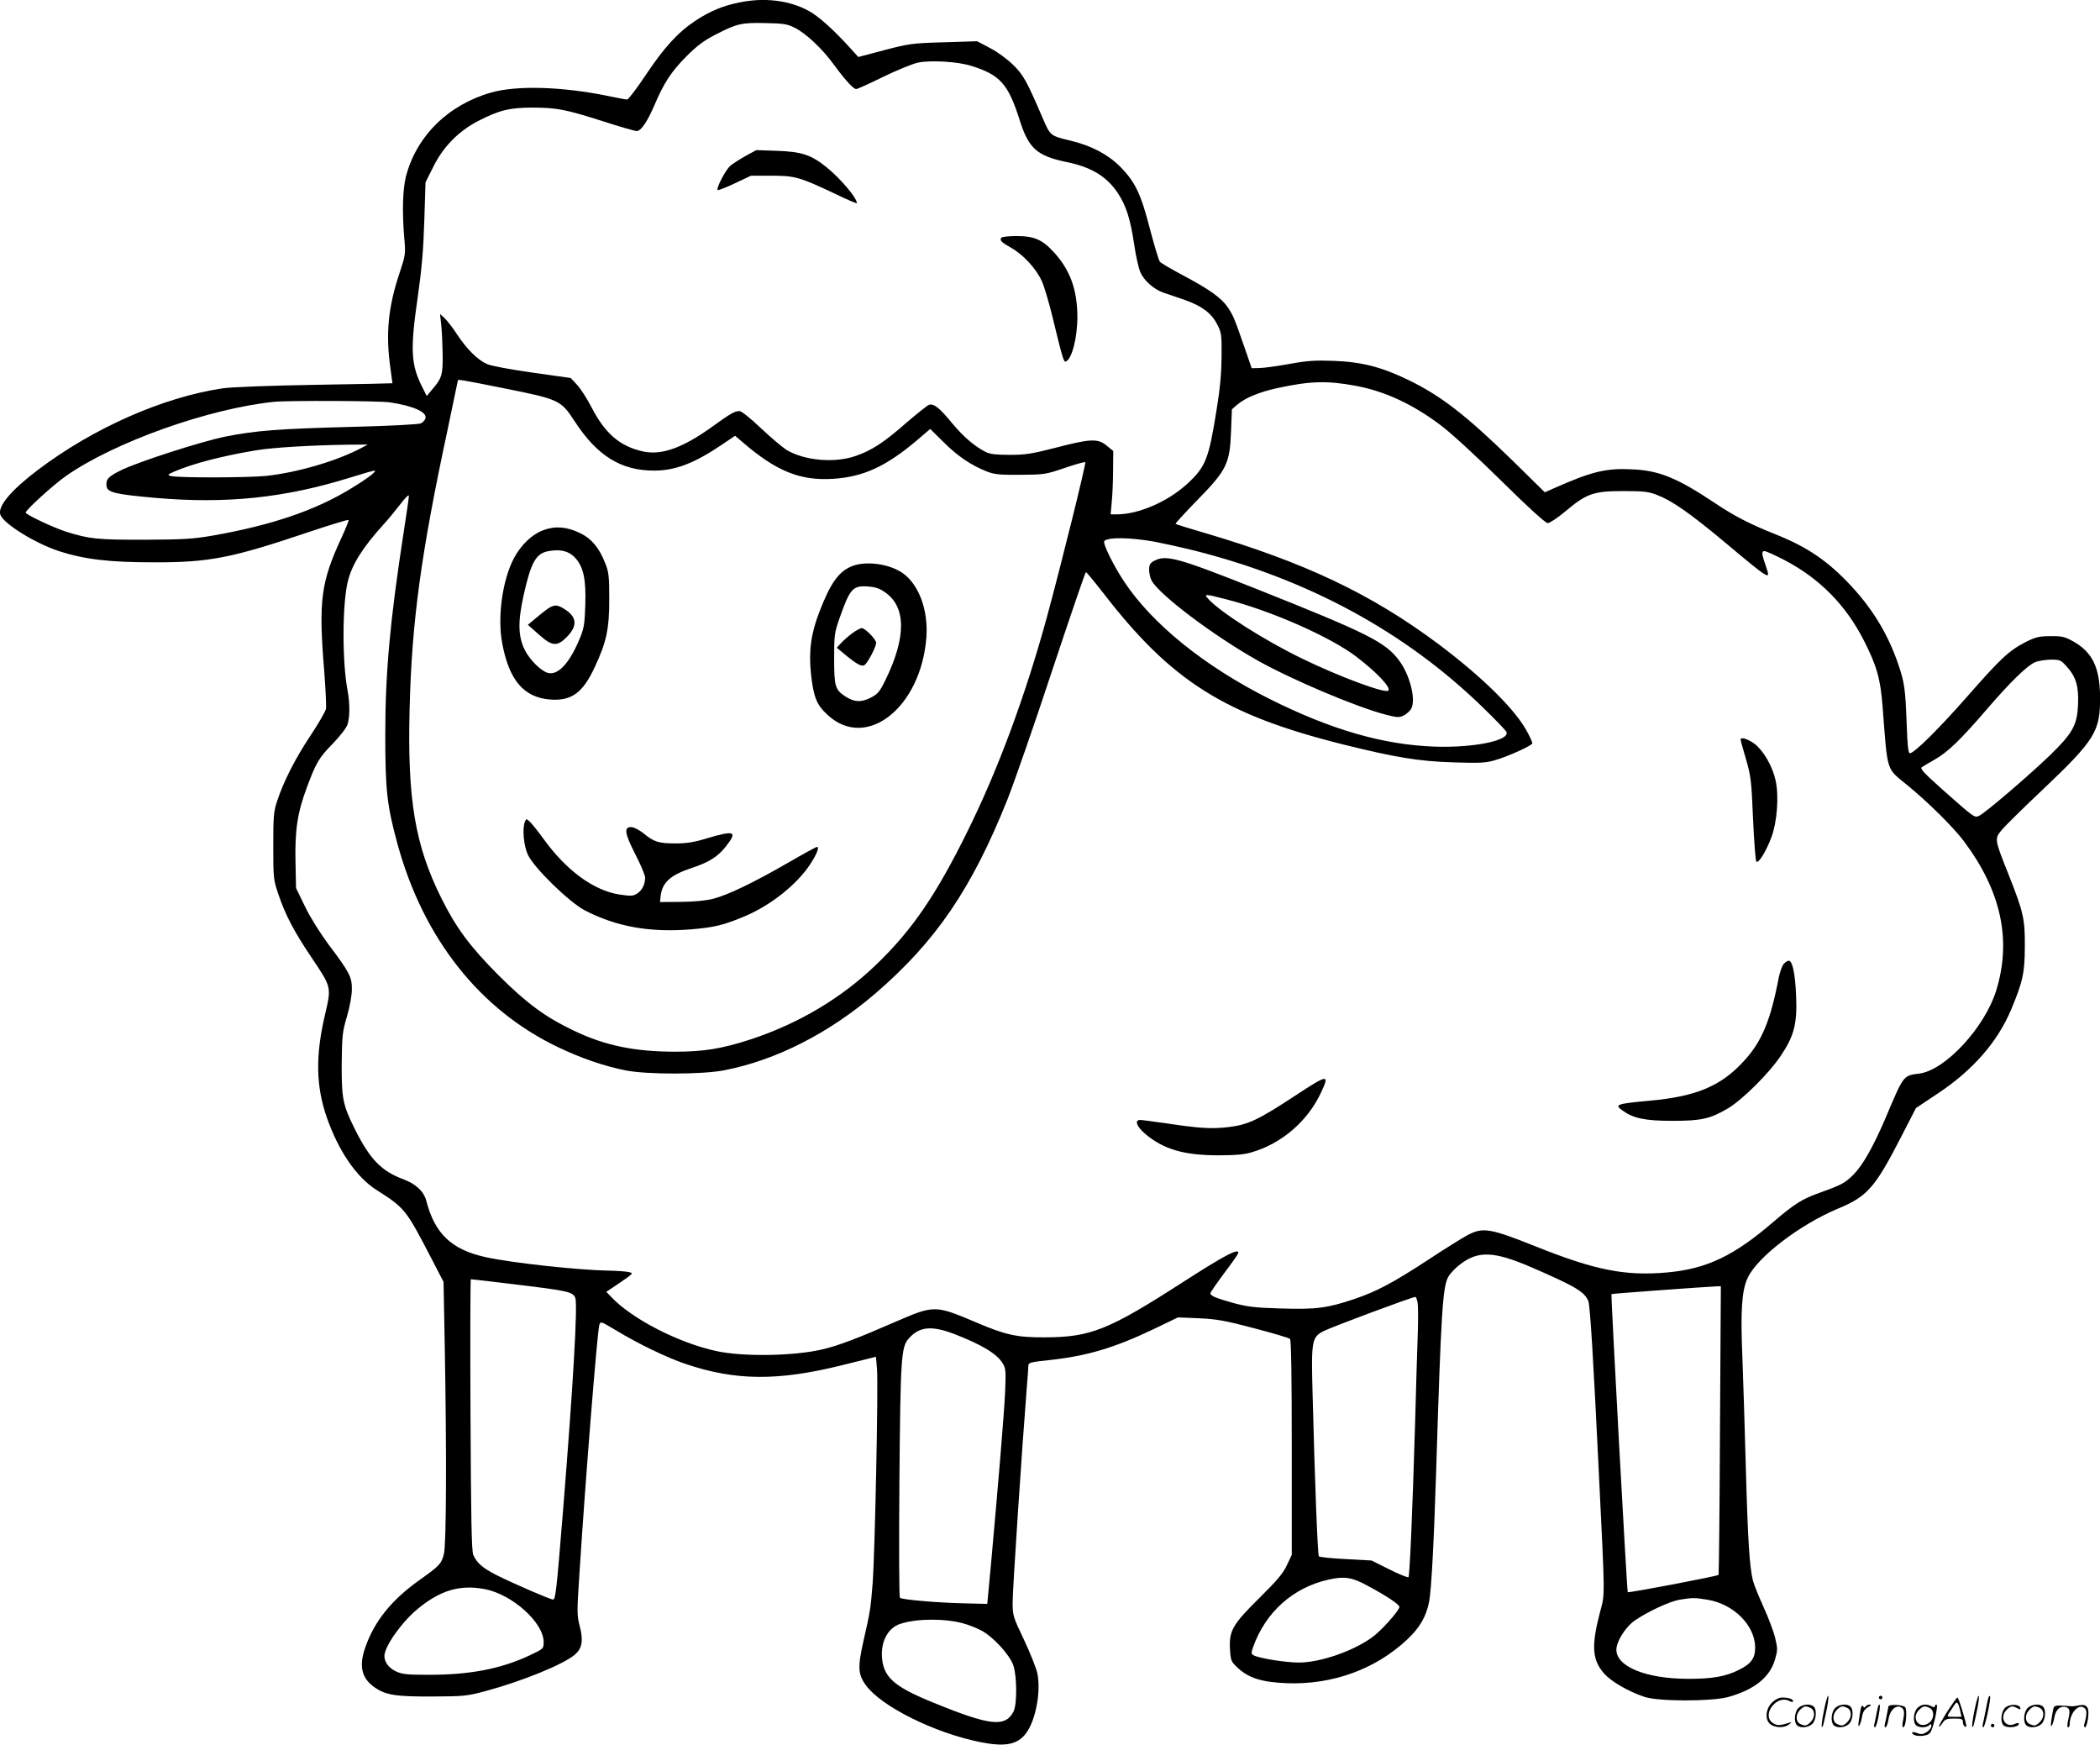
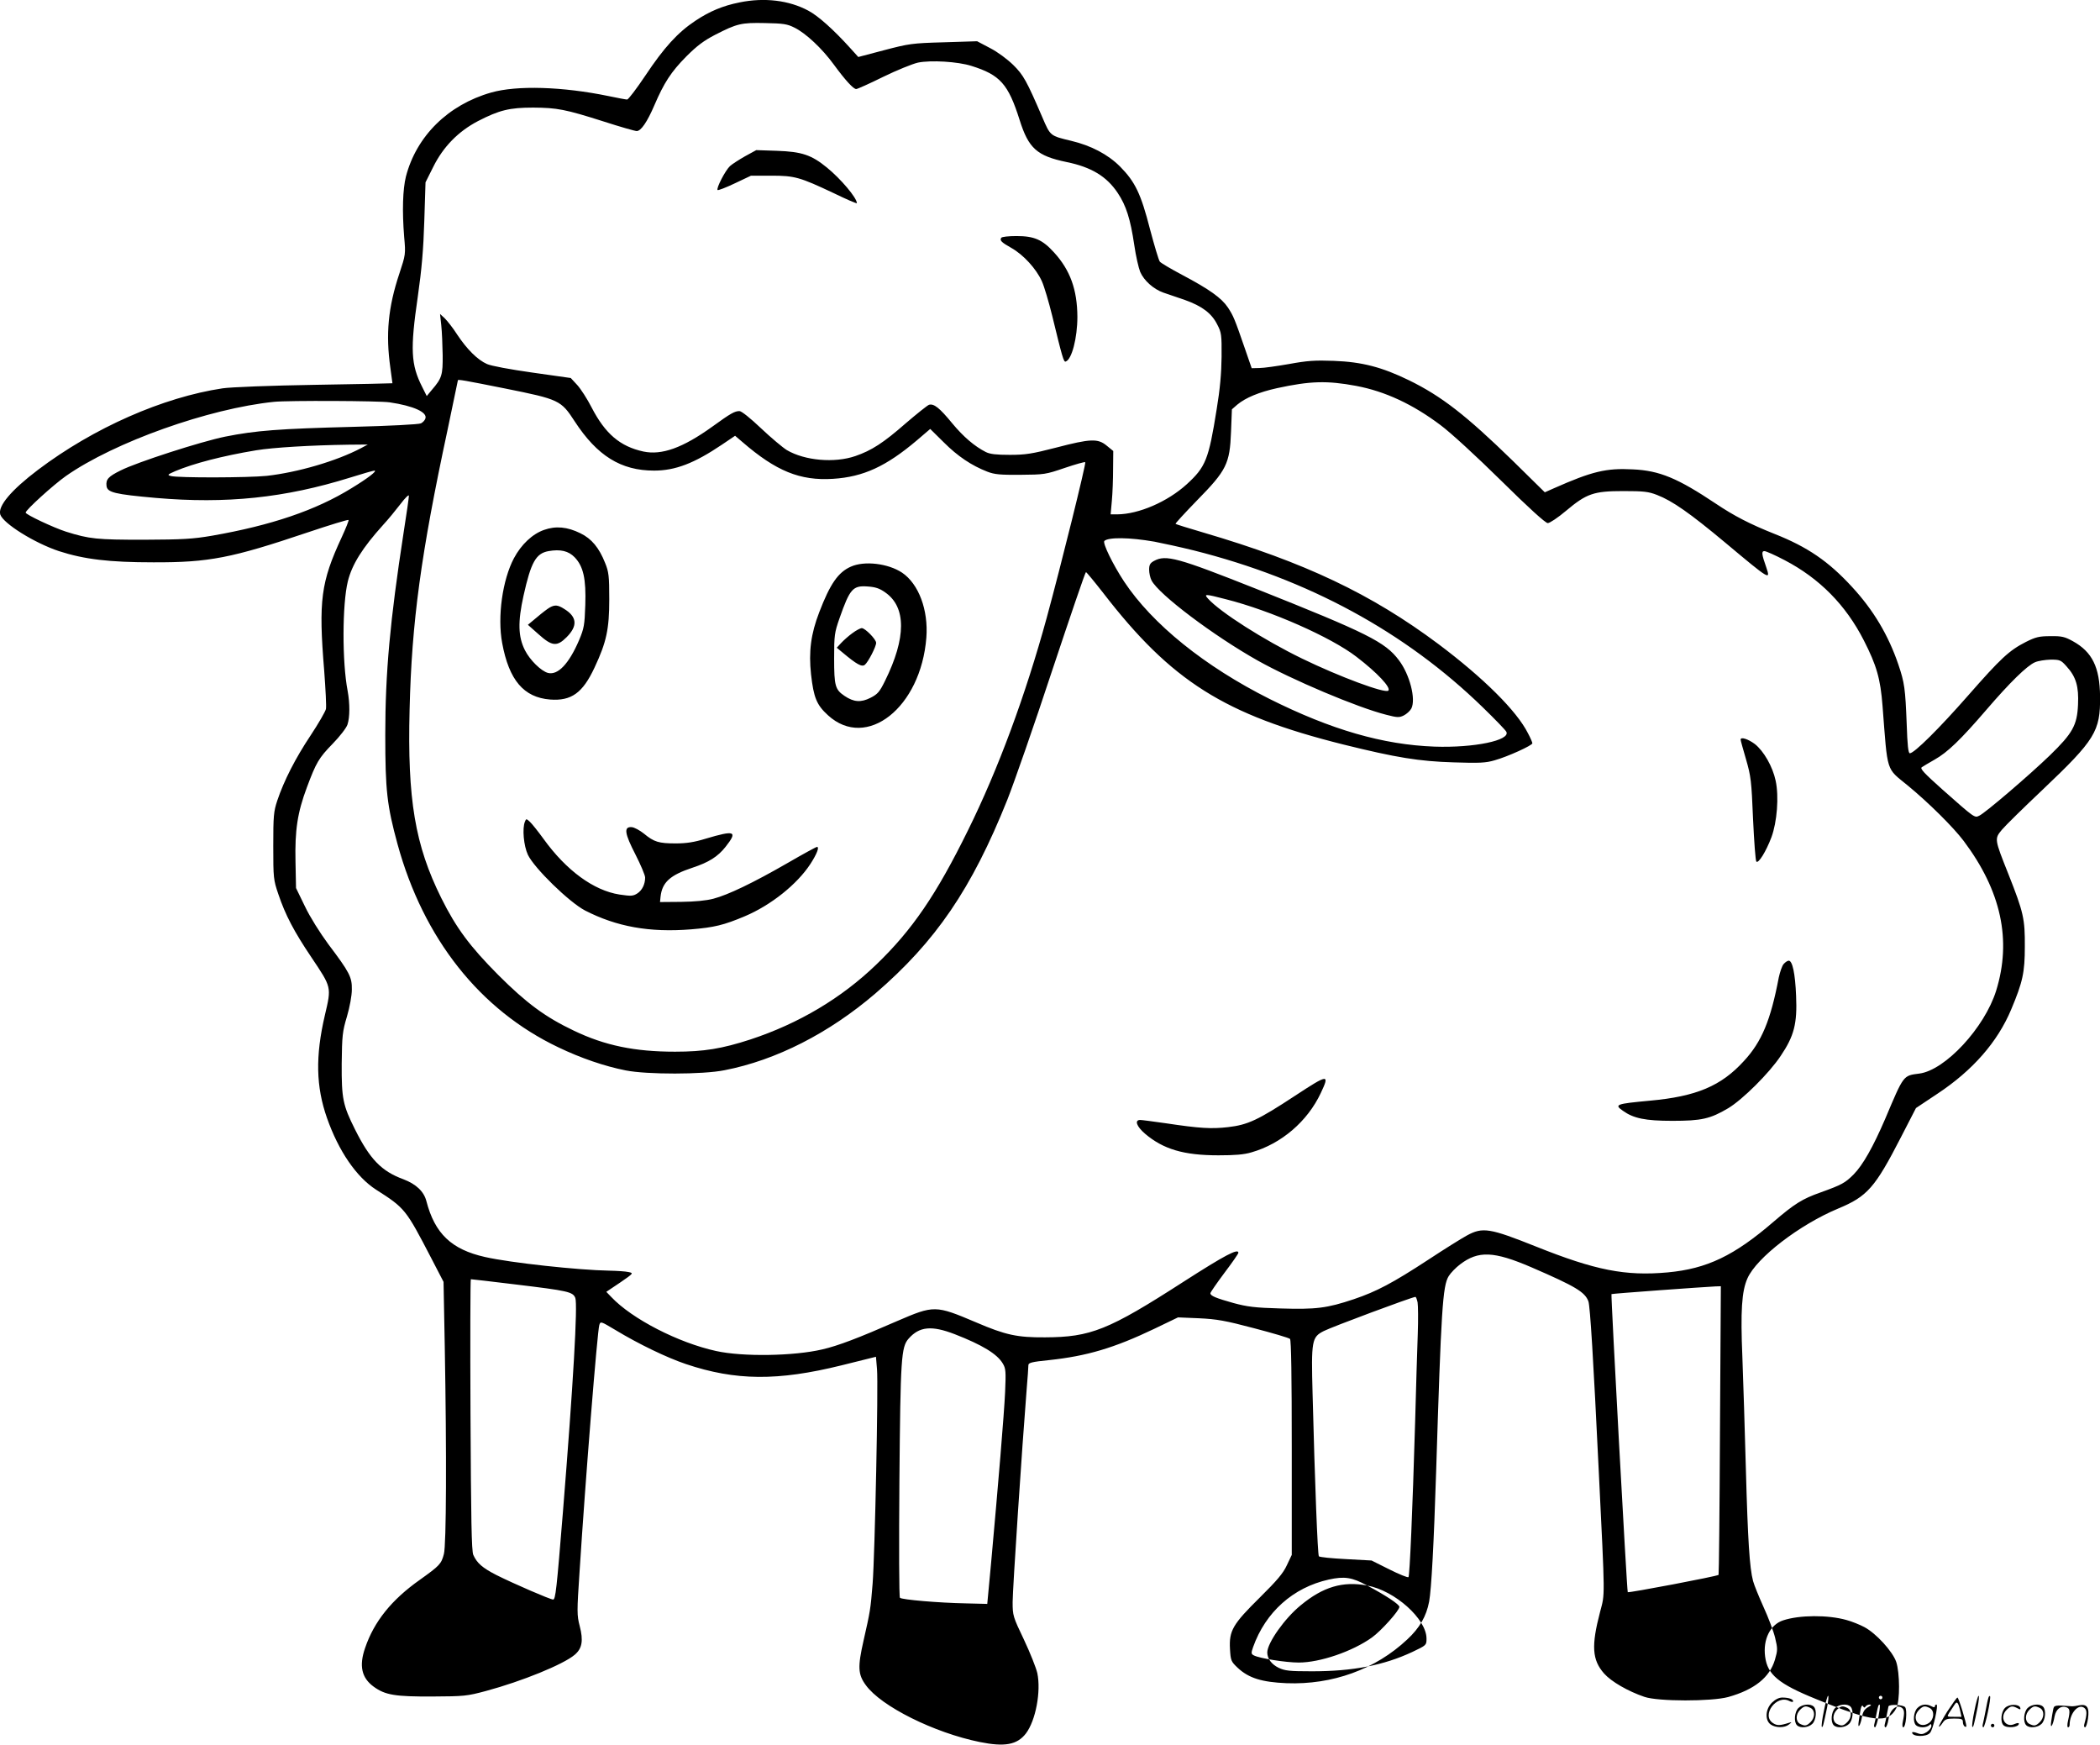
<svg xmlns="http://www.w3.org/2000/svg" version="1.0" viewBox="0 0 1200.023 996.764" preserveAspectRatio="xMidYMid meet">
  <g transform="translate(-0.341,996.87) scale(0.1,-0.1)" fill="#000000" stroke="none">
-     <path d="M4230 9955 c-96 -19 -172 -51 -253 -105 -101 -67 -179 -153 -285 -312 -51 -76 -98 -138 -105 -138 -6 0 -55 9 -107 20 -262 54 -523 62 -670 20 -246 -70 -427 -249 -487 -480 -18 -73 -22 -196 -10 -345 9 -98 8 -102 -27 -208 -65 -194 -79 -348 -52 -539 7 -49 12 -88 12 -89 -1 -1 -201 -5 -446 -9 -247 -4 -480 -13 -525 -20 -340 -51 -736 -225 -1055 -466 -152 -115 -230 -207 -215 -255 17 -51 194 -162 335 -209 145 -47 288 -64 540 -64 318 -1 446 24 882 171 125 42 230 74 233 71 3 -2 -15 -47 -39 -99 -119 -256 -133 -362 -100 -762 8 -106 13 -204 10 -219 -3 -14 -42 -82 -87 -150 -88 -132 -153 -260 -191 -373 -21 -63 -23 -88 -23 -260 0 -183 1 -193 29 -275 40 -119 90 -214 189 -361 116 -173 115 -168 77 -330 -55 -235 -51 -409 12 -588 66 -188 168 -337 280 -409 166 -106 170 -111 316 -392 l70 -135 7 -370 c11 -613 9 -1134 -5 -1185 -15 -57 -24 -66 -137 -147 -162 -114 -262 -239 -313 -389 -36 -103 -20 -172 49 -222 66 -48 123 -57 336 -56 180 1 196 2 307 32 204 55 440 151 505 206 43 36 51 81 29 165 -16 61 -16 83 -1 306 34 535 102 1378 113 1413 7 23 8 22 92 -28 134 -81 294 -158 404 -195 283 -95 524 -97 888 -7 l197 49 6 -71 c8 -90 -12 -1054 -25 -1224 -12 -150 -14 -159 -52 -327 -34 -150 -32 -193 13 -254 87 -121 390 -272 651 -325 143 -29 214 -16 264 49 56 74 87 240 65 345 -7 30 -41 116 -76 190 -63 132 -65 138 -65 216 0 72 54 888 80 1213 6 68 10 131 10 140 0 14 20 19 119 29 215 23 371 69 601 179 l135 65 120 -5 c102 -5 149 -13 315 -57 107 -28 199 -55 205 -61 7 -7 10 -219 10 -622 l0 -612 -28 -59 c-21 -46 -56 -87 -155 -185 -154 -152 -176 -189 -170 -294 4 -66 6 -71 44 -107 63 -59 138 -82 279 -88 262 -10 508 79 690 250 71 66 109 132 125 216 13 70 27 332 40 742 29 927 37 1062 72 1118 11 18 40 48 65 67 104 79 192 76 408 -17 252 -109 305 -141 325 -194 10 -26 29 -339 59 -964 37 -755 36 -702 8 -810 -51 -194 -46 -275 23 -353 41 -46 136 -101 230 -133 78 -27 384 -27 479 -1 150 42 237 112 267 213 16 55 16 63 1 126 -9 37 -39 116 -66 175 -27 60 -54 126 -60 149 -20 75 -30 235 -41 639 -6 220 -15 508 -20 640 -11 263 -4 376 29 450 52 118 298 307 519 399 166 69 210 119 358 407 l86 167 123 82 c201 133 343 295 421 481 66 157 78 212 78 359 1 159 -7 195 -94 415 -80 201 -80 201 -37 253 19 23 124 126 234 230 299 284 329 332 327 532 -2 167 -45 254 -155 315 -47 26 -64 30 -129 29 -64 0 -84 -5 -140 -33 -96 -49 -143 -93 -330 -306 -164 -187 -308 -330 -333 -330 -9 0 -14 45 -18 167 -8 202 -12 235 -48 341 -57 167 -142 310 -264 442 -135 147 -255 229 -445 304 -138 55 -229 102 -332 171 -220 147 -323 190 -476 197 -152 8 -232 -11 -451 -108 l-52 -23 -183 180 c-267 260 -407 369 -593 460 -154 75 -268 105 -430 111 -108 4 -151 1 -255 -18 -69 -12 -145 -23 -170 -23 l-44 -1 -38 110 c-60 174 -67 190 -98 237 -36 54 -106 104 -261 186 -64 34 -122 68 -128 76 -6 7 -31 91 -56 185 -52 203 -85 271 -171 358 -70 70 -166 120 -279 147 -121 29 -119 27 -165 134 -90 209 -108 242 -167 300 -34 33 -89 74 -132 96 l-74 39 -191 -6 c-181 -5 -199 -8 -340 -45 l-148 -39 -46 51 c-95 105 -183 184 -240 214 -110 59 -250 76 -392 47z m313 -144 c65 -32 158 -119 225 -211 66 -90 112 -140 128 -140 7 0 76 31 155 70 78 38 167 74 198 81 73 15 228 6 306 -19 163 -51 210 -103 275 -309 51 -162 99 -205 268 -240 142 -29 229 -82 292 -176 49 -73 73 -150 95 -298 9 -63 25 -132 34 -154 22 -50 76 -98 132 -118 24 -8 79 -27 123 -42 98 -35 153 -76 185 -140 24 -46 26 -58 25 -185 -1 -94 -9 -185 -28 -299 -46 -289 -63 -330 -171 -429 -110 -100 -274 -171 -397 -172 l-38 0 7 78 c4 42 7 124 7 181 l1 103 -38 31 c-50 41 -91 40 -290 -12 -136 -35 -173 -41 -263 -41 -77 0 -113 4 -137 16 -65 33 -128 87 -192 164 -73 89 -105 114 -133 106 -10 -4 -69 -51 -132 -105 -129 -113 -196 -156 -289 -188 -120 -41 -288 -26 -391 34 -24 15 -91 71 -148 125 -60 57 -111 98 -123 98 -27 0 -49 -12 -154 -88 -171 -123 -290 -165 -395 -143 -133 29 -218 101 -296 252 -25 49 -62 106 -82 128 l-37 40 -219 31 c-127 18 -236 38 -260 49 -54 24 -114 84 -170 168 -24 38 -57 79 -71 93 l-27 25 7 -65 c4 -36 7 -112 8 -170 1 -113 -4 -132 -62 -199 l-29 -35 -26 52 c-65 128 -69 215 -25 517 22 154 32 268 37 431 l7 221 44 88 c57 115 143 203 256 262 122 63 181 77 315 77 137 -1 182 -9 405 -80 93 -30 177 -54 187 -54 24 0 60 52 101 148 55 128 95 190 182 278 61 61 101 91 165 124 125 64 149 70 285 67 103 -2 127 -5 168 -26z m-1653 -2062 c309 -62 319 -67 397 -187 129 -198 265 -282 454 -282 121 0 229 41 389 149 l74 50 41 -35 c193 -167 330 -223 519 -211 173 11 303 71 479 220 l76 65 78 -77 c79 -79 158 -132 248 -167 41 -16 74 -19 190 -18 135 1 144 2 252 39 62 21 115 36 118 33 6 -6 -138 -587 -220 -888 -122 -446 -278 -867 -450 -1215 -181 -368 -319 -570 -524 -767 -199 -192 -443 -337 -719 -428 -163 -53 -266 -70 -431 -70 -230 0 -401 35 -578 120 -164 78 -271 157 -433 319 -161 162 -240 268 -325 439 -150 302 -194 563 -181 1077 12 501 65 889 217 1598 32 153 59 281 59 283 0 6 35 0 270 -47z m4863 15 c165 -31 324 -105 482 -224 57 -42 206 -179 346 -317 158 -156 254 -243 267 -243 11 0 58 31 104 70 118 99 158 113 328 113 116 0 143 -3 192 -22 88 -34 187 -103 393 -275 252 -211 257 -214 232 -140 -27 76 -29 94 -11 94 9 0 61 -23 116 -52 199 -104 349 -256 452 -458 73 -143 95 -219 107 -375 30 -388 18 -351 145 -455 119 -98 259 -237 318 -315 215 -286 276 -567 186 -857 -66 -211 -291 -454 -439 -473 -93 -12 -88 -6 -195 -259 -69 -160 -127 -263 -180 -317 -49 -49 -67 -59 -189 -103 -105 -37 -149 -65 -267 -166 -227 -196 -382 -270 -607 -291 -242 -22 -413 12 -753 148 -263 105 -304 112 -394 63 -33 -18 -132 -80 -220 -138 -205 -134 -296 -182 -426 -226 -155 -52 -217 -59 -419 -53 -147 4 -191 10 -269 31 -100 28 -132 41 -132 56 0 5 36 57 80 116 44 58 80 110 80 115 0 27 -76 -13 -313 -165 -430 -277 -531 -317 -792 -318 -159 -1 -225 13 -395 86 -231 98 -239 98 -450 7 -224 -98 -337 -141 -428 -162 -161 -38 -454 -43 -607 -9 -215 47 -480 183 -598 308 l-29 30 79 53 c77 53 78 54 48 60 -16 4 -66 7 -110 8 -176 3 -565 45 -710 78 -192 43 -287 134 -335 319 -14 55 -58 97 -131 125 -126 46 -192 115 -277 285 -69 138 -77 175 -76 375 2 161 4 183 30 270 16 54 28 120 28 154 1 71 -12 97 -135 260 -47 64 -104 154 -133 215 l-51 105 -3 151 c-4 179 11 280 65 424 53 142 68 168 148 250 40 41 78 90 84 109 14 42 14 121 1 192 -32 166 -31 495 1 626 24 97 83 191 202 323 28 30 72 84 99 119 27 36 48 56 48 47 0 -9 -13 -103 -30 -209 -78 -506 -105 -801 -105 -1157 0 -318 10 -404 70 -624 148 -540 471 -948 919 -1161 129 -62 264 -108 385 -132 121 -24 441 -24 564 1 295 57 598 212 862 438 346 298 551 598 755 1108 38 96 154 428 256 738 103 309 189 562 193 562 3 0 47 -53 97 -117 391 -507 694 -698 1374 -868 303 -75 432 -96 630 -102 148 -5 185 -3 235 12 75 21 215 85 215 97 0 5 -11 31 -25 57 -64 128 -255 317 -512 510 -383 286 -764 467 -1343 637 -85 25 -157 47 -159 50 -2 2 53 62 122 133 170 173 188 210 195 393 l5 128 31 27 c47 39 123 71 227 94 189 41 285 44 452 13z m-5523 -94 c136 -20 218 -57 204 -93 -3 -10 -15 -22 -25 -27 -10 -6 -184 -15 -388 -20 -425 -11 -556 -21 -731 -56 -138 -28 -504 -146 -597 -193 -71 -35 -85 -51 -81 -88 4 -38 46 -48 281 -69 404 -35 739 0 1111 116 70 22 133 40 139 40 18 -1 -38 -44 -130 -100 -205 -127 -460 -213 -798 -272 -111 -19 -167 -22 -390 -23 -268 0 -310 4 -444 46 -72 23 -231 98 -231 109 0 15 159 159 230 209 277 194 817 386 1190 424 80 8 600 6 660 -3z m-164 -262 c-141 -74 -361 -138 -538 -158 -106 -11 -508 -12 -548 -1 -22 6 -20 8 25 28 105 44 269 87 462 119 97 16 314 29 528 32 l110 1 -39 -21z m4534 -534 c47 -9 148 -31 225 -50 653 -164 1208 -465 1652 -897 69 -67 129 -129 134 -139 26 -49 -185 -93 -411 -85 -294 11 -589 96 -941 272 -371 186 -671 428 -832 671 -64 97 -124 220 -113 232 23 22 143 21 286 -4z m5212 -712 c55 -60 71 -116 66 -219 -5 -118 -31 -164 -162 -291 -114 -110 -369 -329 -403 -344 -26 -13 -26 -13 -210 150 -103 92 -129 119 -118 127 8 6 41 25 74 44 73 41 148 113 295 284 134 156 232 252 278 272 18 8 58 14 89 15 53 0 59 -2 91 -38z m-8861 -3532 c299 -36 326 -42 340 -77 14 -38 -11 -481 -71 -1225 -36 -442 -42 -498 -56 -498 -16 0 -224 90 -324 140 -80 41 -111 68 -132 115 -10 23 -13 202 -16 803 -2 424 -1 772 2 772 4 0 119 -13 257 -30z m6881 -832 c-2 -453 -6 -825 -8 -827 -7 -8 -514 -104 -519 -99 -5 6 -97 1699 -93 1703 3 3 528 41 594 44 l31 1 -5 -822z m-1728 730 c3 -17 4 -99 1 -182 -3 -83 -10 -308 -15 -501 -15 -515 -31 -879 -38 -887 -4 -4 -53 16 -109 44 l-102 51 -147 8 c-80 4 -150 11 -154 16 -7 8 -23 416 -36 928 -8 305 -5 324 64 359 47 24 498 192 523 195 4 1 9 -13 13 -31z m-2645 -182 c157 -61 243 -113 275 -168 17 -28 18 -46 13 -162 -6 -130 -39 -523 -80 -976 l-22 -235 -120 3 c-158 3 -368 21 -379 32 -5 5 -6 294 -3 672 6 699 10 761 53 809 61 69 131 76 263 25z m2357 -1436 c109 -58 184 -108 184 -122 0 -21 -105 -138 -157 -175 -112 -80 -297 -143 -418 -143 -74 0 -225 24 -257 41 -15 8 -16 13 -4 47 71 200 229 341 432 386 90 20 134 13 220 -34z m-5045 -20 c158 -29 339 -191 339 -303 0 -38 0 -38 -82 -77 -163 -76 -339 -110 -572 -110 -130 0 -155 3 -191 20 -41 20 -65 53 -65 88 1 55 100 195 191 269 128 106 241 139 380 113z m6989 -61 c149 -24 271 -145 273 -271 1 -62 -22 -95 -93 -130 -75 -38 -154 -52 -295 -51 -236 1 -405 70 -405 166 0 48 53 131 105 167 76 52 199 109 256 119 75 12 86 12 159 0z m-4250 -136 c30 -8 77 -27 103 -41 67 -36 160 -138 181 -198 21 -63 22 -223 1 -264 -47 -91 -133 -82 -458 51 -215 87 -279 140 -292 243 -13 98 29 183 103 207 93 31 256 32 362 2z M4261 9076 c-35 -20 -74 -45 -86 -56 -27 -25 -80 -128 -71 -137 3 -3 48 14 98 38 l93 44 115 0 c135 0 163 -8 358 -100 72 -35 132 -61 132 -57 0 30 -92 139 -172 204 -88 72 -144 90 -283 95 l-120 4 -64 -35z M5725 8610 c-10 -15 1 -26 58 -58 69 -39 142 -119 174 -190 14 -31 40 -120 59 -197 58 -239 66 -266 77 -262 35 11 67 135 67 256 -1 155 -41 266 -133 367 -67 74 -114 94 -215 94 -44 0 -84 -4 -87 -10z M3112 6941 c-66 -23 -130 -83 -172 -162 -65 -123 -95 -333 -67 -484 39 -212 123 -311 274 -323 121 -9 186 37 254 183 68 145 84 219 84 390 0 133 -3 157 -24 208 -34 86 -77 138 -141 169 -75 37 -141 43 -208 19z m175 -156 c50 -52 66 -123 61 -273 -4 -116 -7 -133 -36 -202 -58 -135 -121 -200 -177 -186 -39 10 -104 74 -132 130 -39 77 -41 162 -8 311 43 193 71 242 143 255 68 12 114 1 149 -35z M3145 6498 c-11 -6 -44 -31 -72 -55 l-53 -44 62 -55 c76 -68 104 -71 159 -16 65 65 60 117 -14 162 -36 23 -53 24 -82 8z M4865 6731 c-72 -32 -118 -98 -180 -260 -48 -124 -61 -225 -47 -355 15 -133 32 -175 97 -234 220 -201 531 44 562 444 12 158 -44 307 -139 371 -80 53 -216 69 -293 34z m197 -147 c121 -84 120 -260 -1 -505 -31 -63 -42 -76 -83 -97 -55 -28 -96 -25 -149 11 -53 36 -59 57 -59 214 0 133 2 147 31 230 59 168 76 187 160 181 45 -3 69 -11 101 -34z M4874 6351 c-21 -15 -50 -41 -64 -56 l-25 -27 35 -29 c79 -66 109 -83 126 -68 19 16 64 103 64 125 0 20 -63 84 -82 84 -8 0 -33 -13 -54 -29z M3003 5274 c-16 -38 -7 -138 17 -189 36 -76 235 -270 326 -318 181 -93 369 -127 606 -108 133 11 187 24 308 75 149 63 298 182 374 298 37 57 53 98 38 98 -5 0 -80 -41 -168 -92 -198 -114 -340 -182 -424 -204 -42 -11 -107 -17 -185 -18 l-120 -1 3 30 c9 83 55 124 182 166 94 31 145 63 190 120 70 89 54 96 -114 46 -65 -20 -110 -27 -171 -27 -97 0 -124 8 -182 56 -24 19 -55 36 -70 37 -46 3 -41 -35 22 -157 30 -59 55 -118 55 -131 0 -38 -17 -73 -45 -91 -24 -15 -35 -16 -102 -6 -147 23 -303 137 -433 317 -32 44 -67 88 -79 99 -20 18 -21 18 -28 0z M9950 5743 c0 -5 14 -55 31 -113 28 -97 31 -123 40 -340 6 -129 14 -239 19 -244 12 -12 55 57 86 139 32 86 44 233 24 324 -17 80 -68 169 -119 209 -39 29 -81 42 -81 25z M10196 4461 c-9 -10 -21 -45 -28 -77 -46 -243 -97 -367 -199 -477 -130 -143 -272 -203 -539 -227 -193 -18 -204 -22 -152 -58 60 -43 128 -57 282 -57 166 0 216 11 319 72 82 49 235 201 300 299 77 114 95 185 88 343 -5 128 -21 201 -42 201 -7 0 -19 -8 -29 -19z M7405 3709 c-213 -140 -271 -167 -384 -180 -95 -11 -162 -7 -355 22 -71 10 -137 19 -147 19 -34 0 -21 -37 28 -79 104 -88 220 -123 419 -123 94 0 146 4 189 17 171 49 320 177 396 339 52 110 43 109 -146 -15z M6598 6764 c-22 -12 -28 -22 -28 -50 0 -19 6 -47 14 -62 43 -81 354 -315 606 -457 196 -110 569 -268 735 -310 62 -16 74 -17 100 -4 16 8 35 25 43 39 28 53 -9 196 -71 277 -78 104 -181 155 -814 407 -451 179 -517 197 -585 160z m411 -219 c257 -65 601 -217 746 -329 119 -91 198 -176 182 -193 -18 -18 -279 79 -493 183 -218 106 -468 265 -538 343 -24 27 -17 27 103 -4z M10426 194 c-10 -47 -15 -88 -12 -91 5 -6 9 7 30 110 7 37 10 67 6 67 -4 0 -15 -39 -24 -86z M10740 270 c0 -5 5 -10 10 -10 6 0 10 5 10 10 0 6 -4 10 -10 10 -5 0 -10 -4 -10 -10z M11286 194 c-10 -47 -15 -88 -12 -91 5 -6 9 7 30 110 7 37 10 67 6 67 -4 0 -15 -39 -24 -86z M11366 269 c-3 -8 -10 -41 -16 -74 -6 -33 -14 -68 -16 -77 -3 -10 -1 -18 3 -18 10 0 46 171 38 178 -2 3 -7 -1 -9 -9z M10129 241 c-38 -38 -41 -101 -7 -125 29 -20 79 -20 104 0 18 14 18 15 1 10 -53 -17 -69 -17 -92 -2 -69 45 21 166 94 126 12 -6 21 -7 21 -1 0 12 -25 21 -62 21 -19 0 -39 -10 -59 -29z M11130 189 c-28 -45 -49 -83 -47 -85 2 -3 12 7 21 21 14 21 24 25 66 25 43 0 50 -3 50 -19 0 -11 5 -23 10 -26 6 -3 10 -3 10 1 0 20 -44 164 -51 164 -4 0 -30 -37 -59 -81z m75 4 l7 -33 -42 0 c-42 0 -42 0 -28 23 8 12 21 32 29 44 15 25 22 18 34 -34z M10280 210 c-22 -22 -27 -79 -8 -98 19 -19 66 -14 88 8 22 22 27 79 8 98 -19 19 -66 14 -88 -8z m71 0 c25 -14 25 -54 -1 -80 -23 -23 -33 -24 -61 -10 -25 14 -25 54 1 80 23 23 33 24 61 10z M10490 210 c-22 -22 -27 -79 -8 -98 19 -19 66 -14 88 8 22 22 27 79 8 98 -19 19 -66 14 -88 -8z m71 0 c25 -14 25 -54 -1 -80 -23 -23 -33 -24 -61 -10 -25 14 -25 54 1 80 23 23 33 24 61 10z M10636 204 c-3 -16 -8 -47 -11 -69 -8 -51 10 -26 19 27 5 27 15 42 34 53 18 10 22 14 10 15 -9 0 -20 -5 -24 -11 -5 -8 -9 -8 -14 1 -5 8 -10 3 -14 -16z M10737 223 c-2 -4 -7 -26 -11 -48 -4 -22 -9 -48 -12 -57 -3 -10 -1 -18 4 -18 4 0 14 28 20 62 11 58 10 81 -1 61z M10795 220 c-1 -3 -5 -23 -9 -45 -4 -22 -9 -48 -12 -57 -3 -10 -1 -18 4 -18 5 0 13 20 17 45 7 53 44 87 74 68 17 -11 19 -28 8 -80 -4 -18 -3 -33 2 -33 16 0 24 99 11 115 -12 14 -87 18 -95 5z M10960 210 c-22 -22 -27 -79 -8 -98 7 -7 24 -12 38 -12 14 0 31 5 38 12 9 9 12 8 12 -5 0 -9 -12 -24 -26 -34 -21 -13 -32 -15 -55 -6 -16 6 -29 8 -29 3 0 -24 81 -27 102 -2 18 19 50 162 37 162 -5 0 -9 -5 -9 -10 0 -7 -6 -7 -19 0 -30 16 -59 12 -81 -10z m71 0 c29 -16 25 -65 -6 -86 -56 -37 -103 28 -55 76 23 23 33 24 61 10z M11461 211 c-23 -23 -28 -80 -9 -99 19 -19 88 -13 88 9 0 5 -11 4 -24 -2 -54 -25 -89 38 -46 81 23 23 33 24 62 9 16 -9 19 -8 16 3 -8 22 -64 22 -87 -1z M11590 210 c-22 -22 -27 -79 -8 -98 19 -19 66 -14 88 8 22 22 27 79 8 98 -19 19 -66 14 -88 -8z m71 0 c25 -14 25 -54 -1 -80 -23 -23 -33 -24 -61 -10 -25 14 -25 54 1 80 23 23 33 24 61 10z M11736 201 c-3 -14 -8 -44 -11 -66 -8 -51 10 -26 19 27 8 41 35 63 66 53 22 -7 24 -21 11 -77 -5 -22 -5 -38 0 -38 5 0 9 6 9 13 0 68 51 125 85 97 15 -13 15 -35 -1 -92 -3 -10 -1 -18 4 -18 6 0 13 23 17 50 9 63 -5 84 -49 76 -17 -4 -35 -6 -41 -6 -101 8 -104 7 -109 -19z M11380 110 c0 -5 5 -10 10 -10 6 0 10 5 10 10 0 6 -4 10 -10 10 -5 0 -10 -4 -10 -10z" />
+     <path d="M4230 9955 c-96 -19 -172 -51 -253 -105 -101 -67 -179 -153 -285 -312 -51 -76 -98 -138 -105 -138 -6 0 -55 9 -107 20 -262 54 -523 62 -670 20 -246 -70 -427 -249 -487 -480 -18 -73 -22 -196 -10 -345 9 -98 8 -102 -27 -208 -65 -194 -79 -348 -52 -539 7 -49 12 -88 12 -89 -1 -1 -201 -5 -446 -9 -247 -4 -480 -13 -525 -20 -340 -51 -736 -225 -1055 -466 -152 -115 -230 -207 -215 -255 17 -51 194 -162 335 -209 145 -47 288 -64 540 -64 318 -1 446 24 882 171 125 42 230 74 233 71 3 -2 -15 -47 -39 -99 -119 -256 -133 -362 -100 -762 8 -106 13 -204 10 -219 -3 -14 -42 -82 -87 -150 -88 -132 -153 -260 -191 -373 -21 -63 -23 -88 -23 -260 0 -183 1 -193 29 -275 40 -119 90 -214 189 -361 116 -173 115 -168 77 -330 -55 -235 -51 -409 12 -588 66 -188 168 -337 280 -409 166 -106 170 -111 316 -392 l70 -135 7 -370 c11 -613 9 -1134 -5 -1185 -15 -57 -24 -66 -137 -147 -162 -114 -262 -239 -313 -389 -36 -103 -20 -172 49 -222 66 -48 123 -57 336 -56 180 1 196 2 307 32 204 55 440 151 505 206 43 36 51 81 29 165 -16 61 -16 83 -1 306 34 535 102 1378 113 1413 7 23 8 22 92 -28 134 -81 294 -158 404 -195 283 -95 524 -97 888 -7 l197 49 6 -71 c8 -90 -12 -1054 -25 -1224 -12 -150 -14 -159 -52 -327 -34 -150 -32 -193 13 -254 87 -121 390 -272 651 -325 143 -29 214 -16 264 49 56 74 87 240 65 345 -7 30 -41 116 -76 190 -63 132 -65 138 -65 216 0 72 54 888 80 1213 6 68 10 131 10 140 0 14 20 19 119 29 215 23 371 69 601 179 l135 65 120 -5 c102 -5 149 -13 315 -57 107 -28 199 -55 205 -61 7 -7 10 -219 10 -622 l0 -612 -28 -59 c-21 -46 -56 -87 -155 -185 -154 -152 -176 -189 -170 -294 4 -66 6 -71 44 -107 63 -59 138 -82 279 -88 262 -10 508 79 690 250 71 66 109 132 125 216 13 70 27 332 40 742 29 927 37 1062 72 1118 11 18 40 48 65 67 104 79 192 76 408 -17 252 -109 305 -141 325 -194 10 -26 29 -339 59 -964 37 -755 36 -702 8 -810 -51 -194 -46 -275 23 -353 41 -46 136 -101 230 -133 78 -27 384 -27 479 -1 150 42 237 112 267 213 16 55 16 63 1 126 -9 37 -39 116 -66 175 -27 60 -54 126 -60 149 -20 75 -30 235 -41 639 -6 220 -15 508 -20 640 -11 263 -4 376 29 450 52 118 298 307 519 399 166 69 210 119 358 407 l86 167 123 82 c201 133 343 295 421 481 66 157 78 212 78 359 1 159 -7 195 -94 415 -80 201 -80 201 -37 253 19 23 124 126 234 230 299 284 329 332 327 532 -2 167 -45 254 -155 315 -47 26 -64 30 -129 29 -64 0 -84 -5 -140 -33 -96 -49 -143 -93 -330 -306 -164 -187 -308 -330 -333 -330 -9 0 -14 45 -18 167 -8 202 -12 235 -48 341 -57 167 -142 310 -264 442 -135 147 -255 229 -445 304 -138 55 -229 102 -332 171 -220 147 -323 190 -476 197 -152 8 -232 -11 -451 -108 l-52 -23 -183 180 c-267 260 -407 369 -593 460 -154 75 -268 105 -430 111 -108 4 -151 1 -255 -18 -69 -12 -145 -23 -170 -23 l-44 -1 -38 110 c-60 174 -67 190 -98 237 -36 54 -106 104 -261 186 -64 34 -122 68 -128 76 -6 7 -31 91 -56 185 -52 203 -85 271 -171 358 -70 70 -166 120 -279 147 -121 29 -119 27 -165 134 -90 209 -108 242 -167 300 -34 33 -89 74 -132 96 l-74 39 -191 -6 c-181 -5 -199 -8 -340 -45 l-148 -39 -46 51 c-95 105 -183 184 -240 214 -110 59 -250 76 -392 47z m313 -144 c65 -32 158 -119 225 -211 66 -90 112 -140 128 -140 7 0 76 31 155 70 78 38 167 74 198 81 73 15 228 6 306 -19 163 -51 210 -103 275 -309 51 -162 99 -205 268 -240 142 -29 229 -82 292 -176 49 -73 73 -150 95 -298 9 -63 25 -132 34 -154 22 -50 76 -98 132 -118 24 -8 79 -27 123 -42 98 -35 153 -76 185 -140 24 -46 26 -58 25 -185 -1 -94 -9 -185 -28 -299 -46 -289 -63 -330 -171 -429 -110 -100 -274 -171 -397 -172 l-38 0 7 78 c4 42 7 124 7 181 l1 103 -38 31 c-50 41 -91 40 -290 -12 -136 -35 -173 -41 -263 -41 -77 0 -113 4 -137 16 -65 33 -128 87 -192 164 -73 89 -105 114 -133 106 -10 -4 -69 -51 -132 -105 -129 -113 -196 -156 -289 -188 -120 -41 -288 -26 -391 34 -24 15 -91 71 -148 125 -60 57 -111 98 -123 98 -27 0 -49 -12 -154 -88 -171 -123 -290 -165 -395 -143 -133 29 -218 101 -296 252 -25 49 -62 106 -82 128 l-37 40 -219 31 c-127 18 -236 38 -260 49 -54 24 -114 84 -170 168 -24 38 -57 79 -71 93 l-27 25 7 -65 c4 -36 7 -112 8 -170 1 -113 -4 -132 -62 -199 l-29 -35 -26 52 c-65 128 -69 215 -25 517 22 154 32 268 37 431 l7 221 44 88 c57 115 143 203 256 262 122 63 181 77 315 77 137 -1 182 -9 405 -80 93 -30 177 -54 187 -54 24 0 60 52 101 148 55 128 95 190 182 278 61 61 101 91 165 124 125 64 149 70 285 67 103 -2 127 -5 168 -26z m-1653 -2062 c309 -62 319 -67 397 -187 129 -198 265 -282 454 -282 121 0 229 41 389 149 l74 50 41 -35 c193 -167 330 -223 519 -211 173 11 303 71 479 220 l76 65 78 -77 c79 -79 158 -132 248 -167 41 -16 74 -19 190 -18 135 1 144 2 252 39 62 21 115 36 118 33 6 -6 -138 -587 -220 -888 -122 -446 -278 -867 -450 -1215 -181 -368 -319 -570 -524 -767 -199 -192 -443 -337 -719 -428 -163 -53 -266 -70 -431 -70 -230 0 -401 35 -578 120 -164 78 -271 157 -433 319 -161 162 -240 268 -325 439 -150 302 -194 563 -181 1077 12 501 65 889 217 1598 32 153 59 281 59 283 0 6 35 0 270 -47z m4863 15 c165 -31 324 -105 482 -224 57 -42 206 -179 346 -317 158 -156 254 -243 267 -243 11 0 58 31 104 70 118 99 158 113 328 113 116 0 143 -3 192 -22 88 -34 187 -103 393 -275 252 -211 257 -214 232 -140 -27 76 -29 94 -11 94 9 0 61 -23 116 -52 199 -104 349 -256 452 -458 73 -143 95 -219 107 -375 30 -388 18 -351 145 -455 119 -98 259 -237 318 -315 215 -286 276 -567 186 -857 -66 -211 -291 -454 -439 -473 -93 -12 -88 -6 -195 -259 -69 -160 -127 -263 -180 -317 -49 -49 -67 -59 -189 -103 -105 -37 -149 -65 -267 -166 -227 -196 -382 -270 -607 -291 -242 -22 -413 12 -753 148 -263 105 -304 112 -394 63 -33 -18 -132 -80 -220 -138 -205 -134 -296 -182 -426 -226 -155 -52 -217 -59 -419 -53 -147 4 -191 10 -269 31 -100 28 -132 41 -132 56 0 5 36 57 80 116 44 58 80 110 80 115 0 27 -76 -13 -313 -165 -430 -277 -531 -317 -792 -318 -159 -1 -225 13 -395 86 -231 98 -239 98 -450 7 -224 -98 -337 -141 -428 -162 -161 -38 -454 -43 -607 -9 -215 47 -480 183 -598 308 l-29 30 79 53 c77 53 78 54 48 60 -16 4 -66 7 -110 8 -176 3 -565 45 -710 78 -192 43 -287 134 -335 319 -14 55 -58 97 -131 125 -126 46 -192 115 -277 285 -69 138 -77 175 -76 375 2 161 4 183 30 270 16 54 28 120 28 154 1 71 -12 97 -135 260 -47 64 -104 154 -133 215 l-51 105 -3 151 c-4 179 11 280 65 424 53 142 68 168 148 250 40 41 78 90 84 109 14 42 14 121 1 192 -32 166 -31 495 1 626 24 97 83 191 202 323 28 30 72 84 99 119 27 36 48 56 48 47 0 -9 -13 -103 -30 -209 -78 -506 -105 -801 -105 -1157 0 -318 10 -404 70 -624 148 -540 471 -948 919 -1161 129 -62 264 -108 385 -132 121 -24 441 -24 564 1 295 57 598 212 862 438 346 298 551 598 755 1108 38 96 154 428 256 738 103 309 189 562 193 562 3 0 47 -53 97 -117 391 -507 694 -698 1374 -868 303 -75 432 -96 630 -102 148 -5 185 -3 235 12 75 21 215 85 215 97 0 5 -11 31 -25 57 -64 128 -255 317 -512 510 -383 286 -764 467 -1343 637 -85 25 -157 47 -159 50 -2 2 53 62 122 133 170 173 188 210 195 393 l5 128 31 27 c47 39 123 71 227 94 189 41 285 44 452 13z m-5523 -94 c136 -20 218 -57 204 -93 -3 -10 -15 -22 -25 -27 -10 -6 -184 -15 -388 -20 -425 -11 -556 -21 -731 -56 -138 -28 -504 -146 -597 -193 -71 -35 -85 -51 -81 -88 4 -38 46 -48 281 -69 404 -35 739 0 1111 116 70 22 133 40 139 40 18 -1 -38 -44 -130 -100 -205 -127 -460 -213 -798 -272 -111 -19 -167 -22 -390 -23 -268 0 -310 4 -444 46 -72 23 -231 98 -231 109 0 15 159 159 230 209 277 194 817 386 1190 424 80 8 600 6 660 -3z m-164 -262 c-141 -74 -361 -138 -538 -158 -106 -11 -508 -12 -548 -1 -22 6 -20 8 25 28 105 44 269 87 462 119 97 16 314 29 528 32 l110 1 -39 -21z m4534 -534 c47 -9 148 -31 225 -50 653 -164 1208 -465 1652 -897 69 -67 129 -129 134 -139 26 -49 -185 -93 -411 -85 -294 11 -589 96 -941 272 -371 186 -671 428 -832 671 -64 97 -124 220 -113 232 23 22 143 21 286 -4z m5212 -712 c55 -60 71 -116 66 -219 -5 -118 -31 -164 -162 -291 -114 -110 -369 -329 -403 -344 -26 -13 -26 -13 -210 150 -103 92 -129 119 -118 127 8 6 41 25 74 44 73 41 148 113 295 284 134 156 232 252 278 272 18 8 58 14 89 15 53 0 59 -2 91 -38z m-8861 -3532 c299 -36 326 -42 340 -77 14 -38 -11 -481 -71 -1225 -36 -442 -42 -498 -56 -498 -16 0 -224 90 -324 140 -80 41 -111 68 -132 115 -10 23 -13 202 -16 803 -2 424 -1 772 2 772 4 0 119 -13 257 -30z m6881 -832 c-2 -453 -6 -825 -8 -827 -7 -8 -514 -104 -519 -99 -5 6 -97 1699 -93 1703 3 3 528 41 594 44 l31 1 -5 -822z m-1728 730 c3 -17 4 -99 1 -182 -3 -83 -10 -308 -15 -501 -15 -515 -31 -879 -38 -887 -4 -4 -53 16 -109 44 l-102 51 -147 8 c-80 4 -150 11 -154 16 -7 8 -23 416 -36 928 -8 305 -5 324 64 359 47 24 498 192 523 195 4 1 9 -13 13 -31z m-2645 -182 c157 -61 243 -113 275 -168 17 -28 18 -46 13 -162 -6 -130 -39 -523 -80 -976 l-22 -235 -120 3 c-158 3 -368 21 -379 32 -5 5 -6 294 -3 672 6 699 10 761 53 809 61 69 131 76 263 25z m2357 -1436 c109 -58 184 -108 184 -122 0 -21 -105 -138 -157 -175 -112 -80 -297 -143 -418 -143 -74 0 -225 24 -257 41 -15 8 -16 13 -4 47 71 200 229 341 432 386 90 20 134 13 220 -34z c158 -29 339 -191 339 -303 0 -38 0 -38 -82 -77 -163 -76 -339 -110 -572 -110 -130 0 -155 3 -191 20 -41 20 -65 53 -65 88 1 55 100 195 191 269 128 106 241 139 380 113z m6989 -61 c149 -24 271 -145 273 -271 1 -62 -22 -95 -93 -130 -75 -38 -154 -52 -295 -51 -236 1 -405 70 -405 166 0 48 53 131 105 167 76 52 199 109 256 119 75 12 86 12 159 0z m-4250 -136 c30 -8 77 -27 103 -41 67 -36 160 -138 181 -198 21 -63 22 -223 1 -264 -47 -91 -133 -82 -458 51 -215 87 -279 140 -292 243 -13 98 29 183 103 207 93 31 256 32 362 2z M4261 9076 c-35 -20 -74 -45 -86 -56 -27 -25 -80 -128 -71 -137 3 -3 48 14 98 38 l93 44 115 0 c135 0 163 -8 358 -100 72 -35 132 -61 132 -57 0 30 -92 139 -172 204 -88 72 -144 90 -283 95 l-120 4 -64 -35z M5725 8610 c-10 -15 1 -26 58 -58 69 -39 142 -119 174 -190 14 -31 40 -120 59 -197 58 -239 66 -266 77 -262 35 11 67 135 67 256 -1 155 -41 266 -133 367 -67 74 -114 94 -215 94 -44 0 -84 -4 -87 -10z M3112 6941 c-66 -23 -130 -83 -172 -162 -65 -123 -95 -333 -67 -484 39 -212 123 -311 274 -323 121 -9 186 37 254 183 68 145 84 219 84 390 0 133 -3 157 -24 208 -34 86 -77 138 -141 169 -75 37 -141 43 -208 19z m175 -156 c50 -52 66 -123 61 -273 -4 -116 -7 -133 -36 -202 -58 -135 -121 -200 -177 -186 -39 10 -104 74 -132 130 -39 77 -41 162 -8 311 43 193 71 242 143 255 68 12 114 1 149 -35z M3145 6498 c-11 -6 -44 -31 -72 -55 l-53 -44 62 -55 c76 -68 104 -71 159 -16 65 65 60 117 -14 162 -36 23 -53 24 -82 8z M4865 6731 c-72 -32 -118 -98 -180 -260 -48 -124 -61 -225 -47 -355 15 -133 32 -175 97 -234 220 -201 531 44 562 444 12 158 -44 307 -139 371 -80 53 -216 69 -293 34z m197 -147 c121 -84 120 -260 -1 -505 -31 -63 -42 -76 -83 -97 -55 -28 -96 -25 -149 11 -53 36 -59 57 -59 214 0 133 2 147 31 230 59 168 76 187 160 181 45 -3 69 -11 101 -34z M4874 6351 c-21 -15 -50 -41 -64 -56 l-25 -27 35 -29 c79 -66 109 -83 126 -68 19 16 64 103 64 125 0 20 -63 84 -82 84 -8 0 -33 -13 -54 -29z M3003 5274 c-16 -38 -7 -138 17 -189 36 -76 235 -270 326 -318 181 -93 369 -127 606 -108 133 11 187 24 308 75 149 63 298 182 374 298 37 57 53 98 38 98 -5 0 -80 -41 -168 -92 -198 -114 -340 -182 -424 -204 -42 -11 -107 -17 -185 -18 l-120 -1 3 30 c9 83 55 124 182 166 94 31 145 63 190 120 70 89 54 96 -114 46 -65 -20 -110 -27 -171 -27 -97 0 -124 8 -182 56 -24 19 -55 36 -70 37 -46 3 -41 -35 22 -157 30 -59 55 -118 55 -131 0 -38 -17 -73 -45 -91 -24 -15 -35 -16 -102 -6 -147 23 -303 137 -433 317 -32 44 -67 88 -79 99 -20 18 -21 18 -28 0z M9950 5743 c0 -5 14 -55 31 -113 28 -97 31 -123 40 -340 6 -129 14 -239 19 -244 12 -12 55 57 86 139 32 86 44 233 24 324 -17 80 -68 169 -119 209 -39 29 -81 42 -81 25z M10196 4461 c-9 -10 -21 -45 -28 -77 -46 -243 -97 -367 -199 -477 -130 -143 -272 -203 -539 -227 -193 -18 -204 -22 -152 -58 60 -43 128 -57 282 -57 166 0 216 11 319 72 82 49 235 201 300 299 77 114 95 185 88 343 -5 128 -21 201 -42 201 -7 0 -19 -8 -29 -19z M7405 3709 c-213 -140 -271 -167 -384 -180 -95 -11 -162 -7 -355 22 -71 10 -137 19 -147 19 -34 0 -21 -37 28 -79 104 -88 220 -123 419 -123 94 0 146 4 189 17 171 49 320 177 396 339 52 110 43 109 -146 -15z M6598 6764 c-22 -12 -28 -22 -28 -50 0 -19 6 -47 14 -62 43 -81 354 -315 606 -457 196 -110 569 -268 735 -310 62 -16 74 -17 100 -4 16 8 35 25 43 39 28 53 -9 196 -71 277 -78 104 -181 155 -814 407 -451 179 -517 197 -585 160z m411 -219 c257 -65 601 -217 746 -329 119 -91 198 -176 182 -193 -18 -18 -279 79 -493 183 -218 106 -468 265 -538 343 -24 27 -17 27 103 -4z M10426 194 c-10 -47 -15 -88 -12 -91 5 -6 9 7 30 110 7 37 10 67 6 67 -4 0 -15 -39 -24 -86z M10740 270 c0 -5 5 -10 10 -10 6 0 10 5 10 10 0 6 -4 10 -10 10 -5 0 -10 -4 -10 -10z M11286 194 c-10 -47 -15 -88 -12 -91 5 -6 9 7 30 110 7 37 10 67 6 67 -4 0 -15 -39 -24 -86z M11366 269 c-3 -8 -10 -41 -16 -74 -6 -33 -14 -68 -16 -77 -3 -10 -1 -18 3 -18 10 0 46 171 38 178 -2 3 -7 -1 -9 -9z M10129 241 c-38 -38 -41 -101 -7 -125 29 -20 79 -20 104 0 18 14 18 15 1 10 -53 -17 -69 -17 -92 -2 -69 45 21 166 94 126 12 -6 21 -7 21 -1 0 12 -25 21 -62 21 -19 0 -39 -10 -59 -29z M11130 189 c-28 -45 -49 -83 -47 -85 2 -3 12 7 21 21 14 21 24 25 66 25 43 0 50 -3 50 -19 0 -11 5 -23 10 -26 6 -3 10 -3 10 1 0 20 -44 164 -51 164 -4 0 -30 -37 -59 -81z m75 4 l7 -33 -42 0 c-42 0 -42 0 -28 23 8 12 21 32 29 44 15 25 22 18 34 -34z M10280 210 c-22 -22 -27 -79 -8 -98 19 -19 66 -14 88 8 22 22 27 79 8 98 -19 19 -66 14 -88 -8z m71 0 c25 -14 25 -54 -1 -80 -23 -23 -33 -24 -61 -10 -25 14 -25 54 1 80 23 23 33 24 61 10z M10490 210 c-22 -22 -27 -79 -8 -98 19 -19 66 -14 88 8 22 22 27 79 8 98 -19 19 -66 14 -88 -8z m71 0 c25 -14 25 -54 -1 -80 -23 -23 -33 -24 -61 -10 -25 14 -25 54 1 80 23 23 33 24 61 10z M10636 204 c-3 -16 -8 -47 -11 -69 -8 -51 10 -26 19 27 5 27 15 42 34 53 18 10 22 14 10 15 -9 0 -20 -5 -24 -11 -5 -8 -9 -8 -14 1 -5 8 -10 3 -14 -16z M10737 223 c-2 -4 -7 -26 -11 -48 -4 -22 -9 -48 -12 -57 -3 -10 -1 -18 4 -18 4 0 14 28 20 62 11 58 10 81 -1 61z M10795 220 c-1 -3 -5 -23 -9 -45 -4 -22 -9 -48 -12 -57 -3 -10 -1 -18 4 -18 5 0 13 20 17 45 7 53 44 87 74 68 17 -11 19 -28 8 -80 -4 -18 -3 -33 2 -33 16 0 24 99 11 115 -12 14 -87 18 -95 5z M10960 210 c-22 -22 -27 -79 -8 -98 7 -7 24 -12 38 -12 14 0 31 5 38 12 9 9 12 8 12 -5 0 -9 -12 -24 -26 -34 -21 -13 -32 -15 -55 -6 -16 6 -29 8 -29 3 0 -24 81 -27 102 -2 18 19 50 162 37 162 -5 0 -9 -5 -9 -10 0 -7 -6 -7 -19 0 -30 16 -59 12 -81 -10z m71 0 c29 -16 25 -65 -6 -86 -56 -37 -103 28 -55 76 23 23 33 24 61 10z M11461 211 c-23 -23 -28 -80 -9 -99 19 -19 88 -13 88 9 0 5 -11 4 -24 -2 -54 -25 -89 38 -46 81 23 23 33 24 62 9 16 -9 19 -8 16 3 -8 22 -64 22 -87 -1z M11590 210 c-22 -22 -27 -79 -8 -98 19 -19 66 -14 88 8 22 22 27 79 8 98 -19 19 -66 14 -88 -8z m71 0 c25 -14 25 -54 -1 -80 -23 -23 -33 -24 -61 -10 -25 14 -25 54 1 80 23 23 33 24 61 10z M11736 201 c-3 -14 -8 -44 -11 -66 -8 -51 10 -26 19 27 8 41 35 63 66 53 22 -7 24 -21 11 -77 -5 -22 -5 -38 0 -38 5 0 9 6 9 13 0 68 51 125 85 97 15 -13 15 -35 -1 -92 -3 -10 -1 -18 4 -18 6 0 13 23 17 50 9 63 -5 84 -49 76 -17 -4 -35 -6 -41 -6 -101 8 -104 7 -109 -19z M11380 110 c0 -5 5 -10 10 -10 6 0 10 5 10 10 0 6 -4 10 -10 10 -5 0 -10 -4 -10 -10z" />
  </g>
</svg>